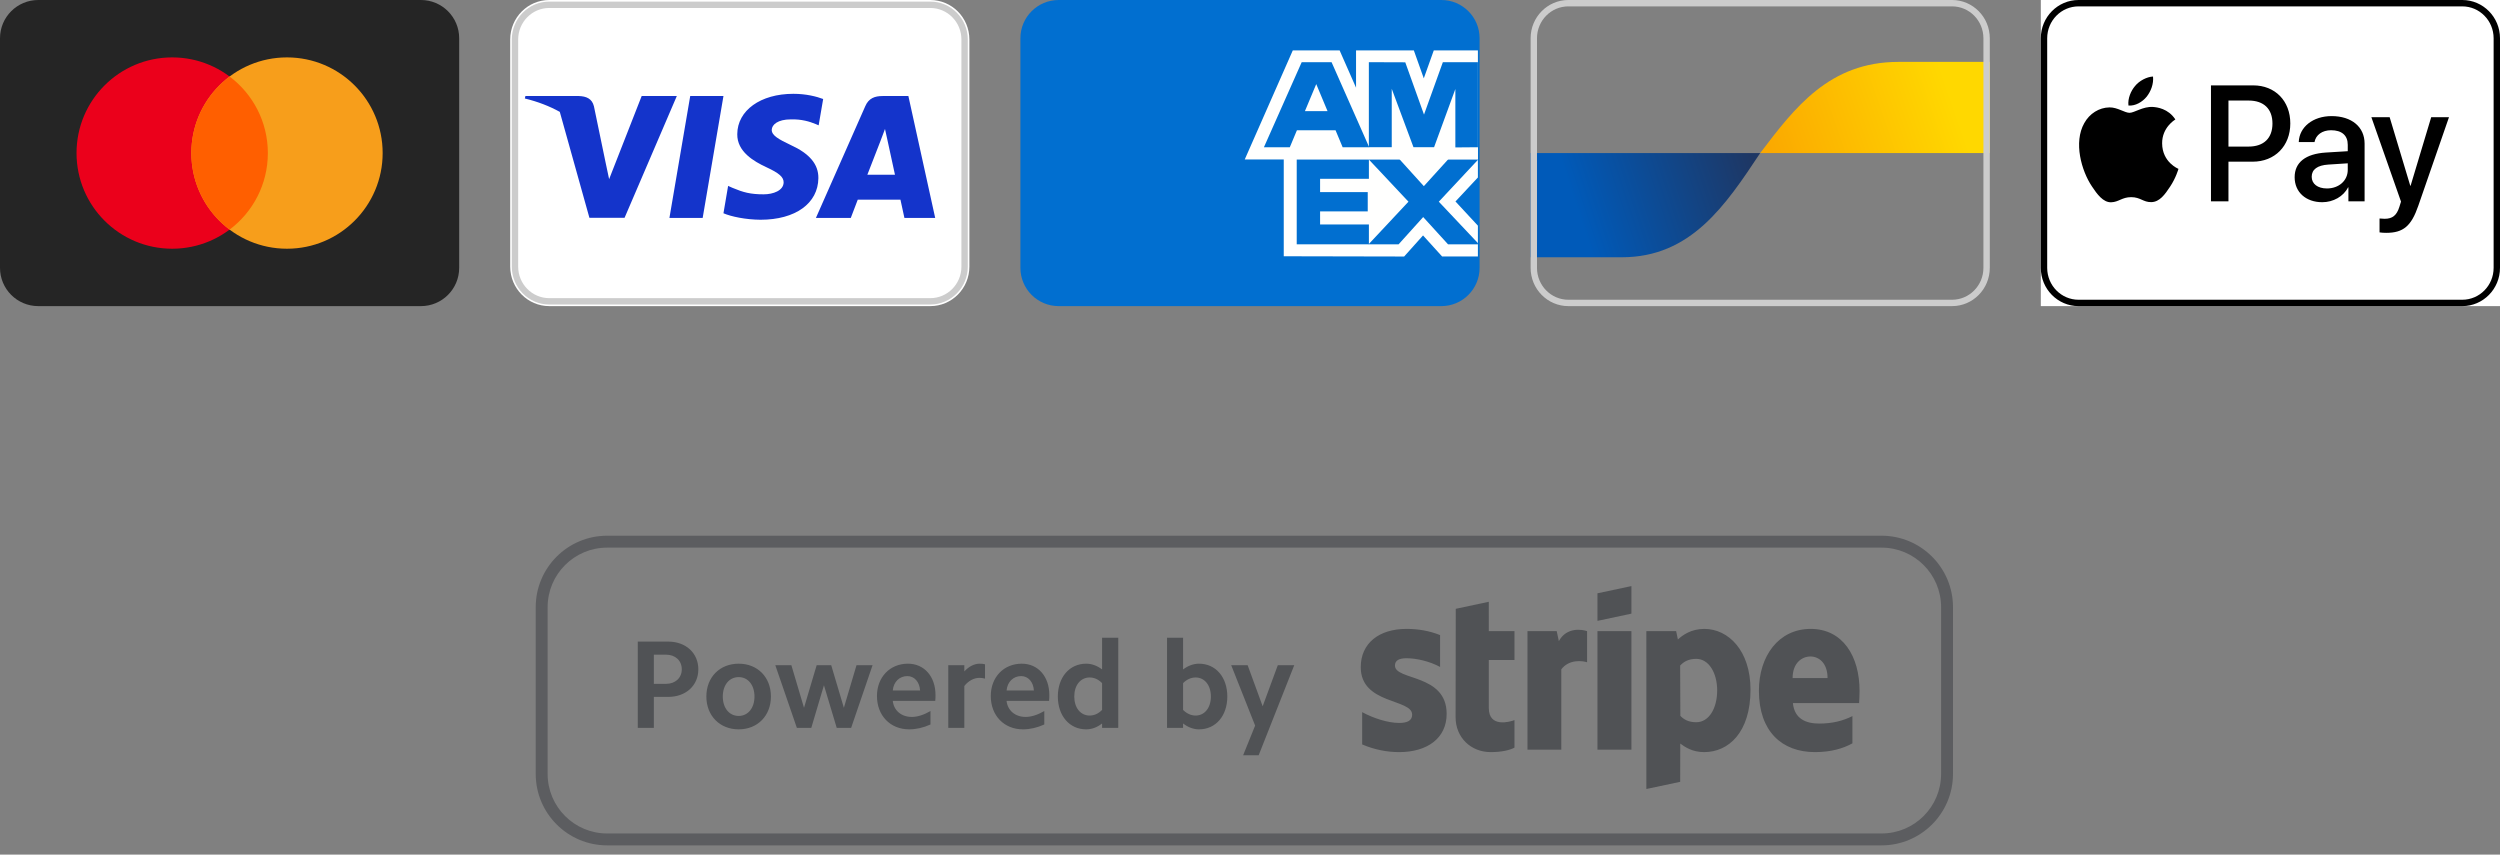
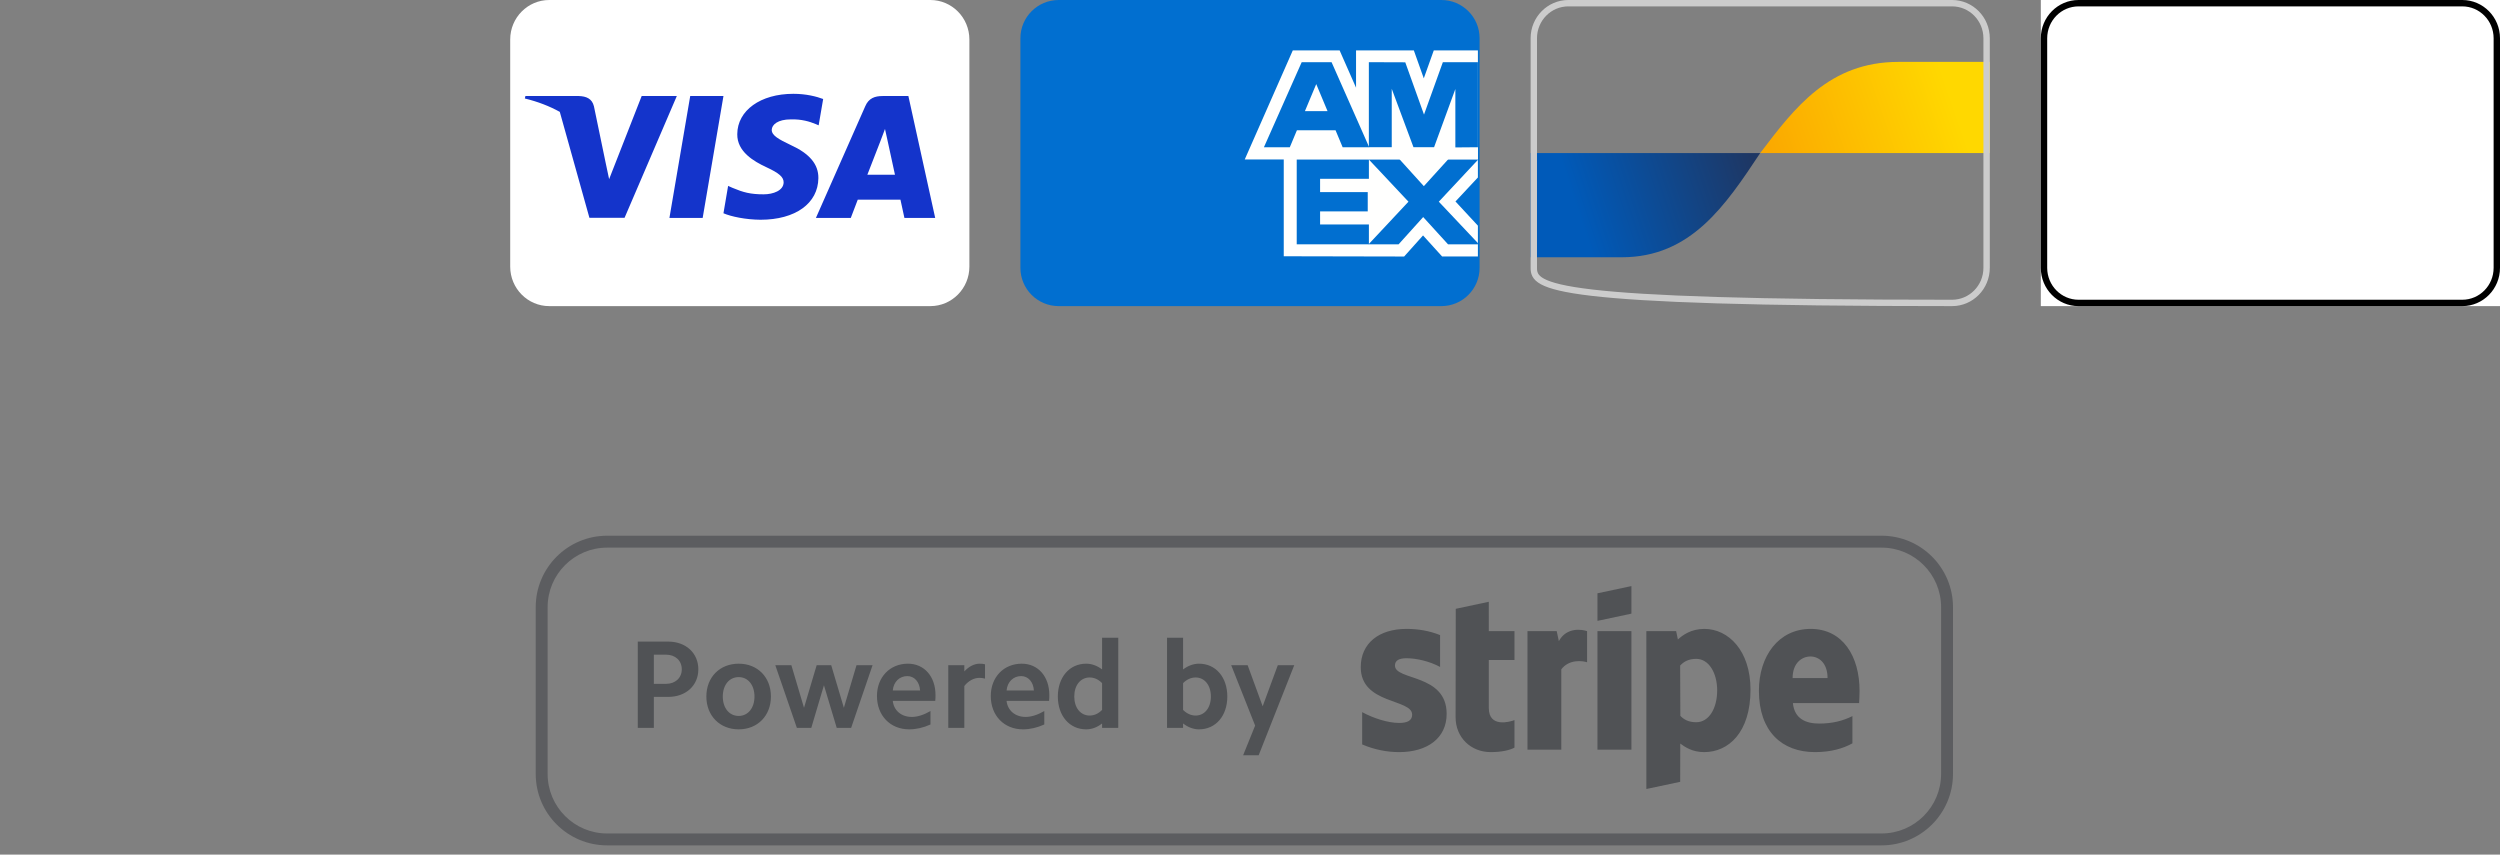
<svg xmlns="http://www.w3.org/2000/svg" width="196" height="67" viewBox="0 0 196 67" fill="none">
  <rect x="0" y="0" width="196" height="67" fill="#808080" stroke="none" />
  <path opacity="0.749" fill-rule="evenodd" clip-rule="evenodd" d="M147.513 66.277H47.602C44.508 66.277 42 63.769 42 60.675V47.602C42 44.508 44.508 42 47.602 42H147.513C150.607 42 153.115 44.508 153.115 47.602V60.675C153.115 63.769 150.607 66.277 147.513 66.277ZM152.182 47.602C152.182 45.024 150.091 42.934 147.513 42.934H47.602C45.024 42.934 42.934 45.024 42.934 47.602V60.675C42.934 63.253 45.024 65.344 47.602 65.344H147.513C150.091 65.344 152.182 63.253 152.182 60.675V47.602Z" fill="#20252B" fill-opacity="0.5" />
  <path fill-rule="evenodd" clip-rule="evenodd" d="M98.678 59.215H97.46L98.403 56.886L96.526 52.15H97.814L98.993 55.373L100.181 52.15H101.469L98.678 59.215ZM94 57.181C93.578 57.181 93.145 57.024 92.753 56.719V57.064H91.495V49.998H92.753V52.484C93.145 52.189 93.578 52.033 94 52.033C95.317 52.033 96.221 53.093 96.221 54.607C96.221 56.12 95.317 57.181 94 57.181ZM93.735 53.113C93.391 53.113 93.047 53.26 92.753 53.556V55.658C93.047 55.952 93.391 56.1 93.735 56.1C94.443 56.1 94.934 55.491 94.934 54.607C94.934 53.723 94.443 53.113 93.735 53.113ZM86.403 56.719C86.02 57.024 85.588 57.181 85.156 57.181C83.848 57.181 82.935 56.12 82.935 54.607C82.935 53.093 83.848 52.033 85.156 52.033C85.588 52.033 86.02 52.189 86.403 52.484V49.998H87.671V57.064H86.403V56.719ZM86.403 53.556C86.118 53.26 85.775 53.113 85.431 53.113C84.713 53.113 84.222 53.723 84.222 54.607C84.222 55.491 84.713 56.1 85.431 56.1C85.775 56.1 86.118 55.952 86.403 55.658V53.556ZM78.915 54.95C78.994 55.697 79.584 56.208 80.409 56.208C80.861 56.208 81.362 56.041 81.873 55.746V56.798C81.313 57.053 80.753 57.181 80.202 57.181C78.718 57.181 77.677 56.1 77.677 54.568C77.677 53.084 78.699 52.033 80.104 52.033C81.392 52.033 82.266 53.045 82.266 54.488C82.266 54.627 82.266 54.783 82.246 54.95H78.915ZM80.056 53.005C79.446 53.005 78.974 53.457 78.915 54.135H81.058C81.018 53.467 80.616 53.005 80.056 53.005ZM75.603 53.782V57.064H74.346V52.15H75.603V52.641C75.957 52.248 76.39 52.033 76.812 52.033C76.95 52.033 77.087 52.042 77.225 52.081V53.202C77.087 53.162 76.93 53.143 76.783 53.143C76.37 53.143 75.927 53.369 75.603 53.782ZM69.993 54.95C70.071 55.697 70.66 56.208 71.486 56.208C71.938 56.208 72.439 56.041 72.95 55.746V56.798C72.389 57.053 71.829 57.181 71.279 57.181C69.796 57.181 68.754 56.1 68.754 54.568C68.754 53.084 69.776 52.033 71.181 52.033C72.468 52.033 73.343 53.045 73.343 54.488C73.343 54.627 73.343 54.783 73.323 54.95H69.993ZM71.132 53.005C70.523 53.005 70.051 53.457 69.993 54.135H72.135C72.095 53.467 71.692 53.005 71.132 53.005ZM65.599 57.064L64.597 53.723L63.604 57.064H62.474L60.784 52.15H62.042L63.034 55.491L64.027 52.15H65.166L66.159 55.491L67.151 52.15H68.409L66.729 57.064H65.599ZM57.914 57.181C56.43 57.181 55.379 56.11 55.379 54.607C55.379 53.093 56.43 52.033 57.914 52.033C59.397 52.033 60.44 53.093 60.44 54.607C60.44 56.11 59.397 57.181 57.914 57.181ZM57.914 53.084C57.177 53.084 56.666 53.703 56.666 54.607C56.666 55.511 57.177 56.13 57.914 56.13C58.641 56.13 59.152 55.511 59.152 54.607C59.152 53.703 58.641 53.084 57.914 53.084ZM52.391 54.636H51.261V57.064H50.003V50.302H52.391C53.767 50.302 54.749 51.197 54.749 52.474C54.749 53.752 53.767 54.636 52.391 54.636ZM52.214 51.325H51.261V53.614H52.214C52.941 53.614 53.452 53.152 53.452 52.474C53.452 51.787 52.941 51.325 52.214 51.325ZM145.754 55.12H140.563C140.682 56.362 141.592 56.728 142.626 56.728C143.678 56.728 144.507 56.506 145.23 56.142V58.277C144.51 58.677 143.558 58.965 142.291 58.965C139.709 58.965 137.899 57.347 137.899 54.15C137.899 51.45 139.434 49.306 141.956 49.306C144.474 49.306 145.789 51.449 145.789 54.164C145.789 54.421 145.766 54.977 145.754 55.12ZM141.939 51.468C141.276 51.468 140.54 51.968 140.54 53.162H143.281C143.281 51.969 142.59 51.468 141.939 51.468ZM133.608 58.965C132.679 58.965 132.113 58.573 131.732 58.294L131.726 61.294L129.075 61.858L129.074 49.483H131.409L131.547 50.137C131.913 49.795 132.584 49.306 133.623 49.306C135.485 49.306 137.239 50.983 137.239 54.07C137.239 57.439 135.504 58.965 133.608 58.965ZM132.989 51.654C132.382 51.654 132 51.877 131.723 52.18L131.739 56.12C131.997 56.399 132.368 56.623 132.989 56.623C133.97 56.623 134.627 55.556 134.627 54.128C134.627 52.741 133.96 51.654 132.989 51.654ZM125.242 49.483H127.903V58.775H125.242V49.483ZM125.242 46.515L127.903 45.949V48.109L125.242 48.675V46.515ZM122.405 52.475V58.775H119.755V49.483H122.047L122.213 50.266C122.834 49.125 124.073 49.356 124.426 49.483V51.92C124.089 51.811 123.031 51.653 122.405 52.475ZM116.722 55.515C116.722 57.078 118.395 56.591 118.734 56.456V58.614C118.381 58.808 117.74 58.965 116.874 58.965C115.301 58.965 114.119 57.806 114.119 56.236L114.132 47.731L116.72 47.18L116.722 49.483H118.735V51.743H116.722V55.515ZM113.417 55.967C113.417 57.876 111.898 58.965 109.693 58.965C108.779 58.965 107.78 58.787 106.794 58.363V55.832C107.684 56.316 108.818 56.679 109.696 56.679C110.287 56.679 110.713 56.52 110.713 56.03C110.713 54.765 106.683 55.241 106.683 52.306C106.683 50.429 108.116 49.306 110.267 49.306C111.145 49.306 112.023 49.441 112.902 49.791V52.288C112.095 51.852 111.071 51.606 110.265 51.606C109.709 51.606 109.364 51.766 109.364 52.18C109.364 53.373 113.417 52.806 113.417 55.967Z" fill="#20252B" fill-opacity="0.5" />
  <g clip-path="url(#clip0_3299_715)">
    <path d="M33 0H3C1.343 0 0 1.343 0 3V21C0 22.657 1.343 24 3 24H33C34.657 24 36 22.657 36 21V3C36 1.343 34.657 0 33 0Z" fill="#252525" />
    <path d="M13.5 19.5C17.642 19.5 21 16.142 21 12C21 7.858 17.642 4.5 13.5 4.5C9.358 4.5 6 7.858 6 12C6 16.142 9.358 19.5 13.5 19.5Z" fill="#EB001B" />
    <path d="M22.5 19.5C26.642 19.5 30 16.142 30 12C30 7.858 26.642 4.5 22.5 4.5C18.358 4.5 15 7.858 15 12C15 16.142 18.358 19.5 22.5 19.5Z" fill="#F79E1B" />
    <path fill-rule="evenodd" clip-rule="evenodd" d="M18 6C19.822 7.368 21 9.547 21 12.001C21 14.454 19.822 16.633 18 18.001C16.178 16.633 15 14.454 15 12.001C15 9.547 16.178 7.368 18 6Z" fill="#FF5F00" />
  </g>
  <g clip-path="url(#clip1_3299_715)">
    <path d="M72.936 0H43.064C41.372 0 40 1.386 40 3.097V20.903C40 22.614 41.372 24 43.064 24H72.936C74.628 24 76 22.614 76 20.903V3.097C76 1.386 74.628 0 72.936 0Z" fill="white" />
-     <path d="M43.064 0.375H72.936C74.417 0.375 75.625 1.59 75.625 3.097V20.903C75.625 22.41 74.417 23.625 72.936 23.625H43.064C41.583 23.625 40.375 22.41 40.375 20.903V3.097C40.375 1.59 41.583 0.375 43.064 0.375Z" stroke="black" stroke-opacity="0.2" stroke-width="0.5" />
    <path d="M43.888 8.771C43.086 8.327 42.172 7.97 41.149 7.722L41.192 7.529H45.385C45.953 7.549 46.414 7.722 46.564 8.332L47.475 12.723L47.755 14.046L50.307 7.529H53.062L48.966 17.075H46.21L43.888 8.771ZM55.089 17.086H52.483L54.113 7.529H56.719L55.089 17.086ZM64.536 7.762L64.182 9.826L63.946 9.725C63.475 9.531 62.852 9.338 62.005 9.359C60.976 9.359 60.515 9.775 60.504 10.182C60.504 10.629 61.062 10.924 61.974 11.361C63.475 12.043 64.171 12.876 64.161 13.964C64.14 15.947 62.36 17.228 59.625 17.228C58.456 17.218 57.33 16.983 56.719 16.72L57.084 14.574L57.427 14.727C58.274 15.083 58.831 15.235 59.872 15.235C60.622 15.235 61.427 14.94 61.437 14.3C61.437 13.883 61.094 13.578 60.086 13.11C59.099 12.652 57.781 11.89 57.802 10.517C57.813 8.657 59.625 7.355 62.199 7.355C63.207 7.355 64.022 7.569 64.536 7.762ZM68 13.7H70.166C70.059 13.222 69.565 10.934 69.565 10.934L69.383 10.111C69.254 10.467 69.029 11.046 69.04 11.026C69.04 11.026 68.215 13.151 68 13.7ZM71.217 7.529L73.319 17.085H70.906C70.906 17.085 70.67 15.988 70.595 15.652H67.249C67.153 15.906 66.702 17.085 66.702 17.085H63.968L67.839 8.322C68.107 7.701 68.579 7.529 69.201 7.529H71.217Z" fill="#1434CB" />
  </g>
  <g clip-path="url(#clip2_3299_715)">
    <path d="M113 0H83C81.343 0 80 1.343 80 3V21C80 22.657 81.343 24 83 24H113C114.657 24 116 22.657 116 21V3C116 1.343 114.657 0 113 0Z" fill="#016FD0" />
    <path fill-rule="evenodd" clip-rule="evenodd" d="M100.646 20.091V11.539L115.867 11.553V13.915L114.108 15.795L115.867 17.692V20.105H113.058L111.566 18.458L110.084 20.111L100.646 20.091Z" fill="#FFFFFE" />
    <path fill-rule="evenodd" clip-rule="evenodd" d="M101.663 19.154V12.48H107.321V14.018H103.495V15.061H107.23V16.573H103.495V17.598H107.321V19.154H101.663Z" fill="#016FD0" />
    <path fill-rule="evenodd" clip-rule="evenodd" d="M107.293 19.154L110.424 15.813L107.293 12.48H109.716L111.629 14.595L113.548 12.48H115.867V12.533L112.803 15.813L115.867 19.059V19.154H113.525L111.578 17.017L109.651 19.154H107.293Z" fill="#016FD0" />
    <path fill-rule="evenodd" clip-rule="evenodd" d="M101.356 3.949H105.025L106.314 6.875V3.949H110.844L111.625 6.142L112.409 3.949H115.867V12.501H97.588L101.356 3.949Z" fill="#FFFFFE" />
    <path fill-rule="evenodd" clip-rule="evenodd" d="M102.051 4.879L99.09 11.547H101.12L101.679 10.211H104.706L105.264 11.547H107.346L104.397 4.879H102.051ZM102.305 8.715L103.193 6.592L104.08 8.715H102.305Z" fill="#016FD0" />
    <path fill-rule="evenodd" clip-rule="evenodd" d="M107.318 11.543V4.875L110.173 4.885L111.642 8.984L113.12 4.875H115.868V11.543L114.1 11.558V6.978L112.431 11.543H110.817L109.113 6.963V11.543H107.318Z" fill="#016FD0" />
  </g>
  <path d="M127.151 20.17C132.575 20.17 135.288 16.085 138 12H120V20.17H127.151Z" fill="url(#paint0_linear_3299_715)" />
  <path d="M148.849 4.852C143.425 4.852 140.712 8.426 138 12.001H156V4.852H148.849Z" fill="url(#paint1_linear_3299_715)" />
-   <path d="M122.958 0.25H153.042C154.534 0.25 155.75 1.478 155.75 3.001V20.999C155.75 22.522 154.534 23.75 153.042 23.75H122.958C121.466 23.75 120.25 22.522 120.25 20.999V3.001C120.25 1.478 121.466 0.25 122.958 0.25Z" stroke="#CCCCCC" stroke-width="0.5" />
+   <path d="M122.958 0.25H153.042C154.534 0.25 155.75 1.478 155.75 3.001V20.999C155.75 22.522 154.534 23.75 153.042 23.75C121.466 23.75 120.25 22.522 120.25 20.999V3.001C120.25 1.478 121.466 0.25 122.958 0.25Z" stroke="#CCCCCC" stroke-width="0.5" />
  <rect width="36" height="24" transform="translate(160)" fill="white" />
  <path d="M162.958 0.25H193.042C194.534 0.25 195.75 1.478 195.75 3.001V20.999C195.75 22.522 194.534 23.75 193.042 23.75H162.958C161.466 23.75 160.25 22.522 160.25 20.999V3.001C160.25 1.478 161.466 0.25 162.958 0.25Z" stroke="black" stroke-width="0.5" />
-   <path d="M168.299 7.58C167.959 7.994 167.415 8.32 166.871 8.274C166.803 7.714 167.07 7.119 167.381 6.752C167.721 6.327 168.316 6.023 168.797 6C168.854 6.583 168.633 7.154 168.299 7.58ZM168.792 8.385C168.004 8.338 167.33 8.845 166.956 8.845C166.577 8.845 166.005 8.408 165.382 8.42C164.571 8.431 163.818 8.903 163.405 9.656C162.555 11.16 163.184 13.387 164.005 14.611C164.407 15.218 164.889 15.882 165.523 15.859C166.124 15.836 166.362 15.457 167.087 15.457C167.817 15.457 168.027 15.859 168.661 15.847C169.318 15.836 169.732 15.241 170.134 14.635C170.593 13.947 170.78 13.276 170.791 13.241C170.78 13.23 169.522 12.734 169.511 11.242C169.5 9.994 170.502 9.399 170.548 9.364C169.981 8.501 169.098 8.408 168.792 8.385ZM173.34 6.694V15.783H174.711V12.676H176.609C178.342 12.676 179.56 11.451 179.56 9.679C179.56 7.907 178.365 6.694 176.654 6.694H173.34ZM174.711 7.883H176.292C177.481 7.883 178.161 8.536 178.161 9.685C178.161 10.833 177.481 11.492 176.286 11.492H174.711V7.883ZM182.064 15.853C182.925 15.853 183.724 15.404 184.086 14.693H184.115V15.783H185.384V11.259C185.384 9.947 184.364 9.102 182.795 9.102C181.339 9.102 180.263 9.959 180.223 11.136H181.458C181.56 10.577 182.064 10.21 182.755 10.21C183.594 10.21 184.064 10.612 184.064 11.352V11.854L182.353 11.959C180.761 12.058 179.9 12.728 179.9 13.894C179.9 15.072 180.79 15.853 182.064 15.853ZM182.432 14.775C181.702 14.775 181.237 14.413 181.237 13.859C181.237 13.288 181.685 12.956 182.54 12.903L184.064 12.804V13.317C184.064 14.168 183.361 14.775 182.432 14.775ZM187.077 18.255C188.414 18.255 189.043 17.731 189.592 16.139L192 9.189H190.606L188.992 14.559H188.964L187.349 9.189H185.916L188.239 15.807L188.114 16.209C187.904 16.891 187.565 17.153 186.958 17.153C186.851 17.153 186.641 17.142 186.556 17.13V18.22C186.636 18.244 186.975 18.255 187.077 18.255Z" fill="black" />
  <defs>
    <linearGradient id="paint0_linear_3299_715" x1="123.641" y1="16.462" x2="137.163" y2="12.016" gradientUnits="userSpaceOnUse">
      <stop stop-color="#005AB9" />
      <stop offset="1" stop-color="#1E3764" />
    </linearGradient>
    <linearGradient id="paint1_linear_3299_715" x1="139.09" y1="12.621" x2="153.037" y2="7.806" gradientUnits="userSpaceOnUse">
      <stop stop-color="#FBA900" />
      <stop offset="1" stop-color="#FFD800" />
    </linearGradient>
    <clipPath id="clip0_3299_715">
-       <rect width="36" height="24" fill="white" />
-     </clipPath>
+       </clipPath>
    <clipPath id="clip1_3299_715">
      <rect width="36" height="24" fill="white" transform="translate(40)" />
    </clipPath>
    <clipPath id="clip2_3299_715">
      <rect width="36" height="24" fill="white" transform="translate(80)" />
    </clipPath>
  </defs>
</svg>